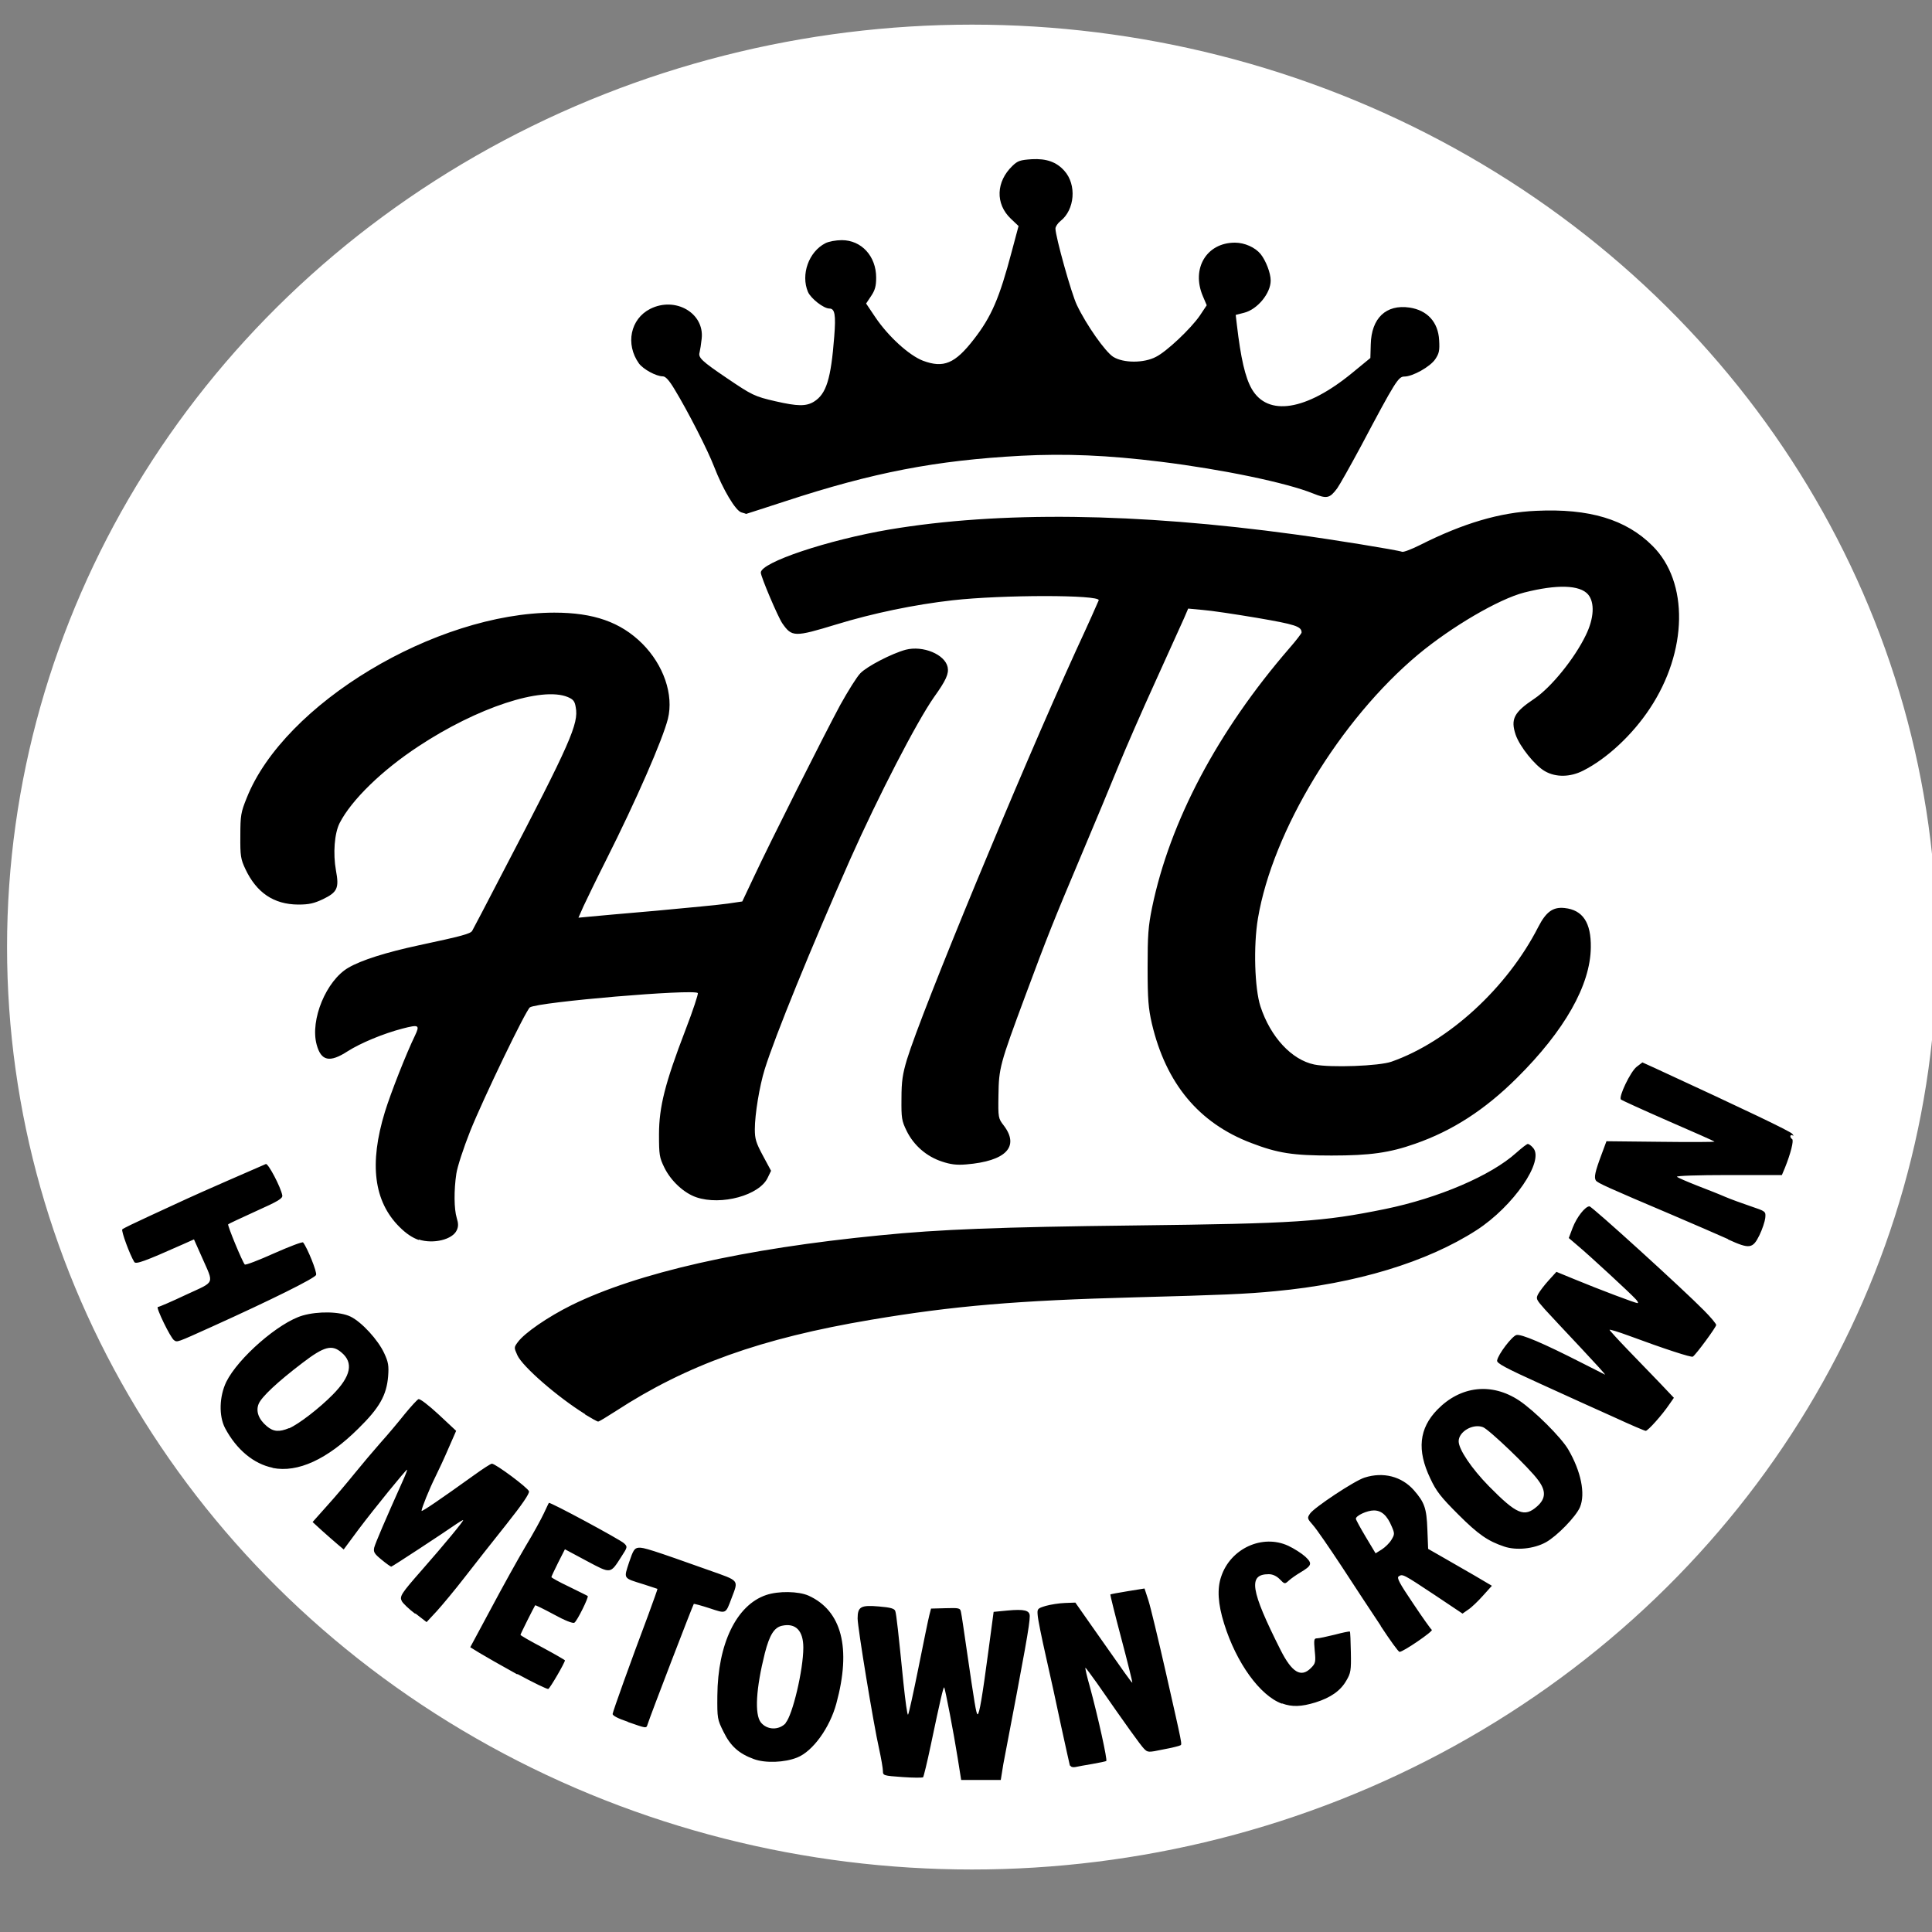
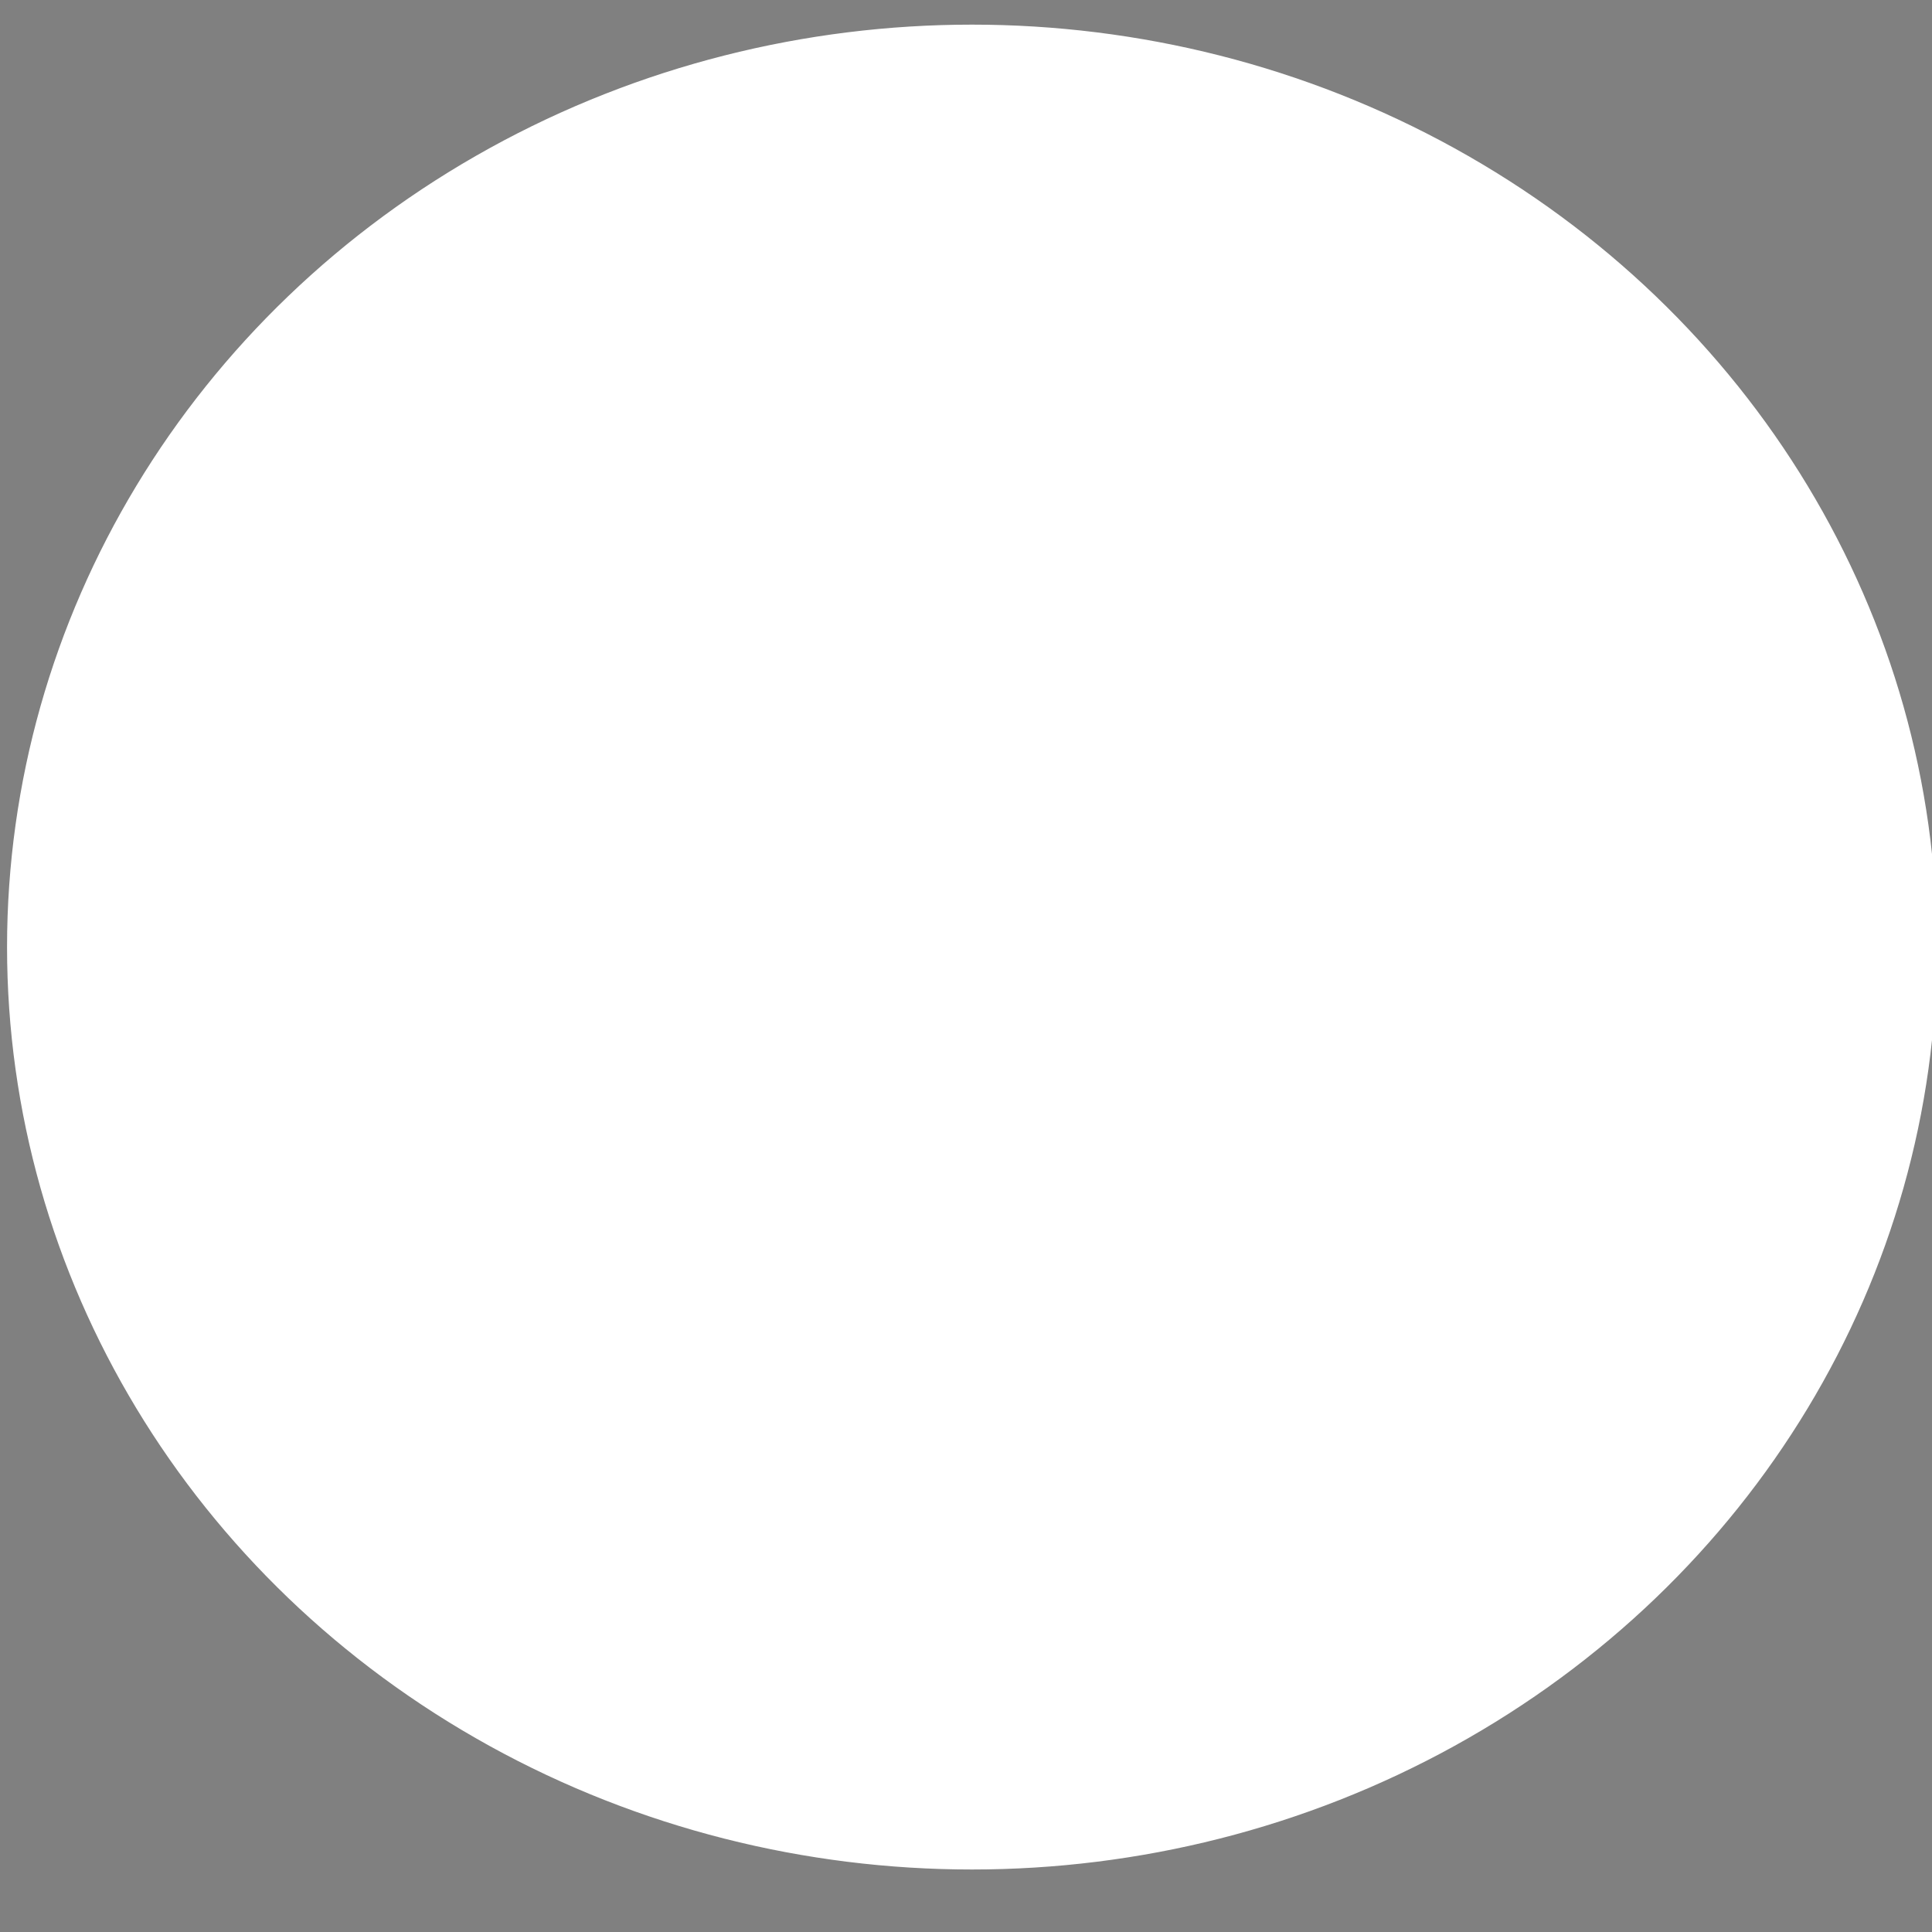
<svg xmlns="http://www.w3.org/2000/svg" id="SVGRoot" version="1.1" viewBox="0 0 10 10" height="10in" width="10in">
  <rect x="0" y="0" width="10" height="10" fill="#808080" stroke="none" />
  <defs id="defs946" />
  <g id="layer1">
    <ellipse ry="4.762" rx="4.982" cy="4.902" cx="5.031" id="path709" style="fill:#ffffff;stroke:#ffffff;stroke-width:0.025" />
-     <path style="stroke-width:0.01" id="path4040" fill="rgba(0,0,0,1)" d="M 4.957,9.1 C 4.937,8.973 4.892,8.739 4.887,8.734 4.883,8.73 4.867,8.798 4.817,9.036 4.799,9.122 4.781,9.195 4.778,9.199 c -0.003,0.003 -0.052,0.003 -0.107,-0.001 -0.098,-0.007 -0.101,-0.008 -0.101,-0.031 0,-0.013 -0.009,-0.066 -0.02,-0.116 C 4.521,8.923 4.439,8.424 4.439,8.377 c 0,-0.061 0.017,-0.07 0.11,-0.062 0.061,0.005 0.081,0.011 0.085,0.024 0.006,0.018 0.016,0.112 0.042,0.37 0.01,0.095 0.02,0.17 0.024,0.166 0.004,-0.004 0.028,-0.114 0.054,-0.243 0.026,-0.13 0.051,-0.252 0.056,-0.271 l 0.009,-0.035 0.075,-0.002 c 0.071,-0.002 0.076,-0.001 0.08,0.02 0.003,0.012 0.016,0.101 0.03,0.198 0.04,0.275 0.049,0.331 0.056,0.331 0.009,0 0.024,-0.088 0.056,-0.328 l 0.027,-0.202 0.072,-0.007 c 0.087,-0.008 0.115,-0.001 0.115,0.029 -1.49e-4,0.044 -0.023,0.171 -0.137,0.767 L 5.18,9.213 H 5.077 4.975 L 4.957,9.1 m 0.581,0.04 C 5.536,9.133 5.516,9.042 5.493,8.937 5.471,8.832 5.435,8.667 5.413,8.571 5.391,8.474 5.372,8.38 5.371,8.36 c -0.003,-0.033 -0.001,-0.035 0.042,-0.048 0.025,-0.007 0.069,-0.014 0.099,-0.015 l 0.054,-0.002 0.082,0.117 c 0.177,0.252 0.21,0.3 0.213,0.297 0.001,-0.001 -0.024,-0.104 -0.057,-0.228 -0.033,-0.124 -0.058,-0.226 -0.057,-0.228 0.002,-0.002 0.042,-0.009 0.09,-0.017 l 0.087,-0.014 0.02,0.061 c 0.011,0.034 0.051,0.201 0.09,0.372 0.088,0.389 0.085,0.373 0.075,0.379 -0.005,0.003 -0.044,0.013 -0.088,0.021 -0.077,0.016 -0.08,0.016 -0.099,-0.003 -0.018,-0.018 -0.092,-0.121 -0.244,-0.34 -0.032,-0.045 -0.059,-0.081 -0.06,-0.08 -0.002,0.002 0.008,0.046 0.023,0.098 0.043,0.159 0.092,0.381 0.085,0.385 -0.004,0.002 -0.036,0.009 -0.071,0.015 -0.036,0.006 -0.075,0.013 -0.088,0.016 -0.013,0.003 -0.025,-2.236e-4 -0.027,-0.008 M 3.902,9.105 C 3.825,9.077 3.781,9.038 3.745,8.964 c -0.032,-0.064 -0.033,-0.07 -0.032,-0.187 0.002,-0.269 0.099,-0.469 0.252,-0.521 0.064,-0.022 0.168,-0.02 0.22,0.003 C 4.357,8.337 4.407,8.53 4.329,8.817 4.295,8.943 4.207,9.065 4.126,9.097 4.061,9.123 3.962,9.127 3.902,9.105 M 4.066,8.918 c 0.036,-0.039 0.092,-0.275 0.092,-0.39 0,-0.088 -0.04,-0.129 -0.111,-0.113 -0.04,0.009 -0.064,0.048 -0.088,0.141 -0.046,0.183 -0.054,0.317 -0.021,0.359 0.032,0.04 0.093,0.042 0.129,0.004 M 3.25,8.912 C 3.199,8.895 3.17,8.88 3.171,8.871 3.173,8.856 3.262,8.607 3.355,8.36 3.382,8.286 3.404,8.225 3.403,8.224 3.402,8.223 3.369,8.213 3.33,8.2 3.224,8.167 3.228,8.173 3.256,8.087 c 0.021,-0.063 0.028,-0.074 0.049,-0.076 0.024,-0.003 0.071,0.012 0.366,0.117 0.158,0.056 0.152,0.048 0.116,0.143 -0.032,0.085 -0.027,0.082 -0.115,0.053 -0.043,-0.014 -0.08,-0.024 -0.081,-0.022 -0.004,0.004 -0.225,0.578 -0.239,0.623 -0.007,0.022 -0.004,0.022 -0.102,-0.012 m 3.385,-0.095 C 6.522,8.777 6.399,8.607 6.336,8.404 6.304,8.302 6.299,8.223 6.321,8.16 6.369,8.015 6.534,7.939 6.668,8.001 c 0.03,0.014 0.069,0.039 0.088,0.056 0.038,0.036 0.035,0.046 -0.027,0.083 -0.02,0.012 -0.046,0.03 -0.058,0.041 -0.021,0.019 -0.022,0.019 -0.047,-0.007 -0.017,-0.017 -0.037,-0.026 -0.057,-0.026 -0.108,0 -0.095,0.082 0.061,0.392 0.059,0.117 0.106,0.145 0.157,0.094 0.024,-0.024 0.026,-0.031 0.02,-0.09 -0.005,-0.057 -0.004,-0.064 0.012,-0.064 0.01,0 0.051,-0.009 0.092,-0.019 0.041,-0.011 0.076,-0.018 0.078,-0.016 0.002,0.002 0.004,0.05 0.005,0.107 0.002,0.094 -5.961e-4,0.108 -0.023,0.146 -0.03,0.053 -0.081,0.089 -0.161,0.114 -0.072,0.022 -0.12,0.024 -0.172,0.005 M 2.678,8.667 C 2.595,8.621 2.507,8.571 2.481,8.555 L 2.434,8.526 2.542,8.325 C 2.601,8.214 2.681,8.07 2.72,8.004 2.76,7.938 2.802,7.861 2.815,7.833 2.828,7.806 2.839,7.781 2.841,7.779 c 0.004,-0.007 0.369,0.19 0.389,0.209 0.019,0.018 0.018,0.02 -0.013,0.068 -0.059,0.092 -0.053,0.091 -0.181,0.023 l -0.112,-0.06 -0.035,0.069 c -0.019,0.038 -0.035,0.072 -0.035,0.075 0,0.003 0.041,0.026 0.092,0.05 0.05,0.025 0.094,0.046 0.096,0.048 0.006,0.006 -0.055,0.13 -0.069,0.138 -0.008,0.005 -0.049,-0.011 -0.107,-0.043 -0.052,-0.028 -0.095,-0.049 -0.096,-0.047 -0.006,0.009 -0.076,0.148 -0.076,0.153 0,0.003 0.052,0.033 0.115,0.066 0.063,0.034 0.115,0.064 0.115,0.066 0,0.012 -0.077,0.144 -0.086,0.148 -0.006,0.002 -0.078,-0.033 -0.161,-0.078 m 4.469,-0.25 C 7.099,8.344 7.008,8.205 6.944,8.107 6.88,8.01 6.814,7.914 6.796,7.894 c -0.03,-0.034 -0.031,-0.037 -0.015,-0.06 0.021,-0.031 0.23,-0.17 0.282,-0.186 0.097,-0.031 0.192,-0.006 0.255,0.065 0.055,0.063 0.066,0.093 0.07,0.202 l 0.004,0.102 0.077,0.044 c 0.042,0.024 0.116,0.067 0.165,0.095 l 0.088,0.052 -0.046,0.051 c -0.025,0.028 -0.059,0.061 -0.076,0.072 l -0.03,0.021 -0.145,-0.097 C 7.262,8.147 7.26,8.146 7.24,8.159 c -0.012,0.007 0.003,0.035 0.074,0.14 0.048,0.072 0.092,0.134 0.097,0.137 0.01,0.006 -0.149,0.115 -0.167,0.114 C 7.238,8.55 7.195,8.49 7.147,8.417 M 7.202,7.97 c 0.017,-0.028 0.017,-0.033 0.002,-0.068 -0.024,-0.058 -0.053,-0.084 -0.093,-0.084 -0.035,0 -0.093,0.027 -0.093,0.043 0,0.005 0.023,0.047 0.051,0.094 l 0.051,0.085 0.032,-0.02 c 0.017,-0.011 0.04,-0.033 0.05,-0.05 m -5.053,0.383 C 2.117,8.329 2.086,8.299 2.08,8.288 2.067,8.263 2.075,8.25 2.184,8.126 2.3,7.994 2.404,7.868 2.397,7.868 c -0.003,0 -0.018,0.009 -0.033,0.019 -0.075,0.052 -0.334,0.222 -0.339,0.222 -0.003,0 -0.026,-0.016 -0.05,-0.036 -0.038,-0.031 -0.043,-0.04 -0.038,-0.063 0.006,-0.023 0.055,-0.138 0.15,-0.35 0.013,-0.029 0.022,-0.053 0.02,-0.053 -0.006,0 -0.169,0.2 -0.251,0.309 L 1.779,8.02 1.747,7.993 C 1.729,7.978 1.693,7.946 1.666,7.922 L 1.618,7.878 1.692,7.795 C 1.733,7.75 1.797,7.674 1.835,7.627 c 0.038,-0.047 0.099,-0.119 0.136,-0.161 0.037,-0.041 0.093,-0.108 0.124,-0.147 0.032,-0.039 0.064,-0.074 0.071,-0.077 0.008,-0.003 0.052,0.031 0.104,0.079 l 0.091,0.085 -0.039,0.089 c -0.021,0.049 -0.052,0.116 -0.069,0.15 -0.03,0.06 -0.071,0.161 -0.071,0.175 0,0.007 0.098,-0.06 0.275,-0.187 0.043,-0.031 0.083,-0.057 0.089,-0.057 0.019,0 0.187,0.125 0.192,0.143 0.003,0.012 -0.036,0.069 -0.117,0.171 -0.067,0.084 -0.164,0.207 -0.215,0.273 -0.051,0.066 -0.117,0.145 -0.145,0.176 l -0.053,0.057 -0.058,-0.045 M 7.786,8.005 C 7.702,7.977 7.652,7.943 7.548,7.839 7.458,7.749 7.434,7.719 7.403,7.652 7.333,7.506 7.345,7.393 7.44,7.296 7.56,7.173 7.721,7.155 7.863,7.249 c 0.078,0.052 0.217,0.19 0.254,0.253 0.066,0.113 0.09,0.229 0.061,0.299 -0.021,0.049 -0.119,0.15 -0.177,0.182 -0.062,0.034 -0.153,0.043 -0.215,0.022 M 7.956,7.797 C 8.001,7.757 8.003,7.717 7.962,7.662 7.917,7.599 7.707,7.399 7.676,7.387 c -0.052,-0.02 -0.126,0.023 -0.126,0.073 0,0.042 0.067,0.141 0.156,0.232 0.145,0.147 0.184,0.163 0.25,0.105 M 1.411,7.597 C 1.313,7.577 1.224,7.503 1.165,7.392 1.132,7.329 1.135,7.228 1.171,7.153 1.232,7.029 1.444,6.844 1.567,6.809 c 0.08,-0.023 0.193,-0.021 0.248,0.006 0.057,0.028 0.142,0.12 0.174,0.19 0.021,0.045 0.024,0.064 0.02,0.118 -0.008,0.099 -0.045,0.164 -0.154,0.271 -0.161,0.16 -0.314,0.23 -0.444,0.204 m 0.085,-0.205 C 1.547,7.371 1.654,7.288 1.722,7.219 1.817,7.123 1.831,7.053 1.767,7 1.718,6.958 1.677,6.969 1.566,7.054 1.437,7.152 1.354,7.23 1.339,7.266 c -0.016,0.038 -9.032e-4,0.08 0.042,0.116 0.034,0.029 0.064,0.031 0.115,0.01 M 8.358,7.337 C 8.275,7.3 8.103,7.222 7.976,7.164 7.793,7.081 7.746,7.056 7.749,7.042 7.754,7.01 7.826,6.916 7.849,6.91 c 0.025,-0.006 0.138,0.042 0.338,0.144 0.061,0.031 0.115,0.058 0.12,0.061 0.006,0.002 -0.051,-0.06 -0.125,-0.139 -0.074,-0.079 -0.158,-0.168 -0.185,-0.198 -0.047,-0.053 -0.048,-0.056 -0.035,-0.081 0.008,-0.014 0.032,-0.046 0.054,-0.07 l 0.04,-0.044 0.09,0.037 c 0.133,0.055 0.319,0.125 0.33,0.125 0.005,0 9.016e-4,-0.01 -0.01,-0.021 -0.025,-0.028 -0.236,-0.223 -0.298,-0.275 l -0.048,-0.041 0.02,-0.053 c 0.021,-0.055 0.065,-0.111 0.087,-0.111 0.013,0 0.485,0.429 0.593,0.539 0.035,0.035 0.063,0.069 0.063,0.075 0,0.011 -0.105,0.154 -0.121,0.164 -0.008,0.005 -0.144,-0.039 -0.333,-0.109 -0.054,-0.02 -0.098,-0.033 -0.098,-0.03 0,0.003 0.042,0.049 0.093,0.102 0.051,0.053 0.126,0.131 0.167,0.173 l 0.073,0.077 -0.023,0.033 C 8.604,7.323 8.529,7.407 8.518,7.406 8.513,7.406 8.44,7.375 8.358,7.337 M 3.029,7.32 C 2.887,7.232 2.705,7.074 2.678,7.015 2.66,6.975 2.66,6.974 2.68,6.947 2.715,6.899 2.836,6.816 2.959,6.755 3.299,6.588 3.847,6.463 4.555,6.394 4.862,6.363 5.178,6.351 5.869,6.343 6.71,6.333 6.844,6.324 7.169,6.258 7.446,6.201 7.717,6.085 7.848,5.967 c 0.028,-0.025 0.055,-0.046 0.06,-0.046 0.005,0 0.018,0.009 0.027,0.02 0.061,0.067 -0.102,0.303 -0.292,0.426 C 7.386,6.533 7.018,6.644 6.602,6.683 6.449,6.698 6.32,6.703 5.874,6.715 c -0.606,0.016 -0.939,0.044 -1.365,0.116 -0.571,0.096 -0.955,0.234 -1.322,0.473 -0.045,0.029 -0.086,0.054 -0.091,0.054 -0.005,0 -0.035,-0.017 -0.068,-0.037 M 0.901,6.937 C 0.883,6.926 0.805,6.765 0.817,6.765 c 0.006,0 0.071,-0.028 0.145,-0.063 C 1.117,6.63 1.108,6.651 1.045,6.507 L 1.004,6.415 0.948,6.44 c -0.202,0.09 -0.245,0.105 -0.253,0.092 -0.023,-0.037 -0.069,-0.162 -0.062,-0.169 0.005,-0.005 0.067,-0.035 0.139,-0.068 C 0.844,6.262 0.932,6.221 0.967,6.205 1.02,6.18 1.329,6.045 1.376,6.025 c 0.012,-0.005 0.078,0.121 0.085,0.162 0.003,0.016 -0.02,0.03 -0.136,0.082 -0.077,0.035 -0.141,0.065 -0.144,0.068 -0.005,0.005 0.074,0.196 0.086,0.208 0.004,0.004 0.072,-0.022 0.152,-0.058 C 1.498,6.452 1.566,6.426 1.569,6.431 1.591,6.459 1.642,6.585 1.636,6.599 1.63,6.616 1.404,6.728 1.099,6.866 0.911,6.951 0.918,6.948 0.901,6.937 M 8.945,6.414 C 8.898,6.393 8.769,6.337 8.659,6.29 8.315,6.144 8.269,6.123 8.26,6.11 8.25,6.094 8.256,6.065 8.289,5.977 l 0.026,-0.07 0.282,0.003 c 0.155,0.002 0.28,0.001 0.277,-0.001 C 8.872,5.906 8.763,5.858 8.634,5.802 8.504,5.745 8.394,5.695 8.39,5.691 8.376,5.679 8.439,5.547 8.471,5.522 l 0.03,-0.023 0.064,0.029 c 0.477,0.22 0.698,0.326 0.711,0.34 0.008,0.009 0.009,0.013 0.003,0.009 -0.014,-0.008 -0.017,0.01 -0.003,0.019 0.01,0.006 -0.008,0.076 -0.037,0.148 L 9.223,6.082 H 8.947 c -0.161,0 -0.273,0.004 -0.267,0.009 0.005,0.005 0.052,0.025 0.105,0.046 0.052,0.02 0.118,0.046 0.145,0.058 0.028,0.012 0.086,0.033 0.13,0.048 0.08,0.027 0.08,0.027 0.077,0.061 -0.002,0.018 -0.015,0.058 -0.03,0.089 -0.035,0.071 -0.051,0.073 -0.163,0.022 m -6.777,0.003 C 2.134,6.406 2.103,6.386 2.067,6.35 1.935,6.218 1.91,6.024 1.992,5.756 2.022,5.658 2.104,5.45 2.148,5.36 2.174,5.305 2.168,5.302 2.083,5.324 1.983,5.35 1.866,5.399 1.8,5.441 1.706,5.502 1.662,5.492 1.639,5.407 1.604,5.279 1.689,5.075 1.803,5.009 1.869,4.97 1.999,4.929 2.167,4.893 2.392,4.845 2.435,4.833 2.444,4.818 2.449,4.81 2.521,4.672 2.604,4.512 2.953,3.844 2.996,3.745 2.98,3.661 2.975,3.629 2.967,3.62 2.939,3.608 2.805,3.552 2.47,3.662 2.166,3.863 1.977,3.987 1.819,4.141 1.758,4.26 c -0.027,0.053 -0.035,0.158 -0.019,0.246 0.017,0.091 0.007,0.112 -0.067,0.148 -0.047,0.022 -0.072,0.028 -0.129,0.028 C 1.417,4.681 1.328,4.621 1.27,4.498 1.246,4.447 1.243,4.43 1.244,4.326 1.244,4.22 1.247,4.204 1.277,4.13 1.47,3.643 2.253,3.172 2.869,3.171 3.073,3.171 3.212,3.22 3.324,3.331 3.435,3.442 3.488,3.596 3.457,3.721 3.429,3.83 3.295,4.138 3.137,4.452 3.087,4.551 3.035,4.659 3.02,4.691 l -0.026,0.059 0.053,-0.005 C 3.076,4.742 3.233,4.728 3.396,4.714 3.559,4.699 3.726,4.683 3.767,4.677 L 3.842,4.666 3.902,4.539 C 3.987,4.357 4.266,3.803 4.349,3.649 4.389,3.577 4.435,3.503 4.453,3.485 4.487,3.449 4.617,3.382 4.688,3.363 c 0.089,-0.023 0.203,0.024 0.217,0.09 0.007,0.034 -0.008,0.068 -0.071,0.156 C 4.745,3.736 4.546,4.121 4.4,4.449 4.198,4.906 4.011,5.364 3.958,5.535 c -0.027,0.087 -0.051,0.233 -0.051,0.31 0,0.05 0.006,0.07 0.042,0.137 l 0.042,0.078 -0.017,0.035 C 3.932,6.187 3.733,6.241 3.604,6.197 3.54,6.175 3.473,6.113 3.439,6.044 3.413,5.991 3.411,5.978 3.411,5.871 c 2.981e-4,-0.142 0.031,-0.264 0.137,-0.54 0.039,-0.101 0.067,-0.187 0.064,-0.191 -0.022,-0.022 -0.824,0.046 -0.869,0.074 -0.02,0.012 -0.242,0.473 -0.309,0.64 -0.035,0.088 -0.067,0.186 -0.072,0.221 -0.013,0.086 -0.012,0.183 0.002,0.229 0.009,0.029 0.009,0.045 0,0.064 -0.022,0.048 -0.12,0.072 -0.196,0.048 M 4.875,6.012 C 4.796,5.986 4.73,5.929 4.693,5.854 4.667,5.801 4.665,5.787 4.666,5.686 4.666,5.596 4.672,5.559 4.694,5.485 4.772,5.23 5.28,4.002 5.569,3.368 5.633,3.23 5.685,3.113 5.687,3.107 5.693,3.078 5.189,3.078 4.931,3.107 4.735,3.129 4.518,3.174 4.329,3.232 4.112,3.298 4.099,3.298 4.049,3.226 4.026,3.192 3.938,2.985 3.938,2.964 3.937,2.911 4.285,2.795 4.602,2.741 c 0.571,-0.096 1.28,-0.087 2.1,0.025 0.186,0.025 0.532,0.081 0.555,0.09 0.007,0.003 0.049,-0.013 0.093,-0.035 C 7.574,2.708 7.764,2.652 7.951,2.644 8.225,2.631 8.416,2.688 8.553,2.825 8.742,3.012 8.736,3.372 8.539,3.668 8.449,3.804 8.317,3.927 8.194,3.989 8.127,4.023 8.053,4.024 7.997,3.992 7.945,3.963 7.866,3.864 7.845,3.803 7.818,3.722 7.836,3.687 7.941,3.617 8.029,3.558 8.15,3.408 8.208,3.288 8.251,3.2 8.255,3.119 8.22,3.077 8.177,3.027 8.058,3.024 7.889,3.067 7.757,3.101 7.513,3.244 7.34,3.388 6.937,3.725 6.587,4.301 6.511,4.754 c -0.024,0.142 -0.017,0.363 0.013,0.455 0.052,0.159 0.162,0.277 0.279,0.301 0.084,0.017 0.336,0.008 0.4,-0.015 0.295,-0.104 0.598,-0.382 0.759,-0.697 0.04,-0.078 0.076,-0.105 0.137,-0.098 0.093,0.01 0.137,0.075 0.135,0.204 -0.002,0.195 -0.136,0.431 -0.383,0.676 -0.166,0.165 -0.334,0.273 -0.526,0.34 -0.133,0.047 -0.235,0.061 -0.433,0.061 -0.2,0 -0.278,-0.012 -0.416,-0.065 C 6.205,5.813 6.035,5.608 5.962,5.298 5.944,5.219 5.94,5.173 5.94,5.009 5.94,4.841 5.943,4.796 5.963,4.698 6.055,4.252 6.302,3.785 6.674,3.355 c 0.035,-0.04 0.063,-0.077 0.063,-0.081 0,-0.032 -0.033,-0.042 -0.231,-0.076 C 6.393,3.179 6.267,3.16 6.225,3.157 l -0.075,-0.007 -0.021,0.049 C 6.117,3.226 6.051,3.372 5.982,3.524 5.913,3.675 5.826,3.874 5.789,3.965 5.752,4.056 5.668,4.258 5.602,4.414 5.45,4.774 5.421,4.847 5.307,5.154 5.175,5.509 5.17,5.528 5.168,5.669 c -0.002,0.116 -8.047e-4,0.12 0.027,0.156 0.084,0.11 0.012,0.185 -0.194,0.202 -0.049,0.004 -0.08,5.217e-4 -0.126,-0.015 M 3.837,2.652 C 3.807,2.643 3.742,2.534 3.696,2.415 3.663,2.329 3.559,2.126 3.492,2.016 3.464,1.969 3.445,1.948 3.431,1.948 3.396,1.948 3.329,1.911 3.307,1.881 3.236,1.781 3.263,1.651 3.365,1.599 c 0.13,-0.066 0.281,0.021 0.267,0.153 -0.003,0.028 -0.008,0.06 -0.011,0.072 -0.008,0.027 0.011,0.045 0.141,0.133 0.13,0.088 0.143,0.095 0.252,0.12 0.114,0.026 0.158,0.027 0.199,0.002 0.064,-0.04 0.088,-0.117 0.105,-0.337 0.009,-0.113 0.003,-0.145 -0.025,-0.145 -0.03,0 -0.096,-0.052 -0.111,-0.086 -0.038,-0.09 0.004,-0.208 0.09,-0.252 0.017,-0.009 0.055,-0.016 0.085,-0.016 0.102,0 0.178,0.083 0.178,0.194 0,0.044 -0.006,0.065 -0.026,0.095 l -0.026,0.039 0.047,0.07 c 0.068,0.101 0.175,0.198 0.247,0.226 0.107,0.04 0.166,0.015 0.263,-0.11 0.092,-0.118 0.133,-0.214 0.197,-0.456 l 0.035,-0.131 -0.04,-0.038 c -0.081,-0.077 -0.077,-0.192 0.009,-0.274 0.027,-0.026 0.04,-0.03 0.1,-0.034 0.075,-0.004 0.127,0.014 0.168,0.06 0.065,0.072 0.054,0.202 -0.02,0.26 -0.014,0.011 -0.026,0.029 -0.026,0.039 0,0.041 0.083,0.339 0.111,0.396 0.049,0.103 0.147,0.242 0.188,0.268 0.053,0.033 0.159,0.033 0.221,2.011e-4 C 6.038,1.82 6.163,1.702 6.21,1.634 L 6.246,1.58 6.226,1.533 C 6.165,1.39 6.245,1.256 6.392,1.256 c 0.05,9.69e-5 0.104,0.024 0.133,0.059 0.027,0.034 0.052,0.098 0.052,0.137 2.989e-4,0.066 -0.069,0.15 -0.138,0.167 l -0.043,0.011 0.006,0.051 c 0.02,0.172 0.043,0.273 0.077,0.332 0.083,0.144 0.281,0.113 0.519,-0.082 l 0.095,-0.078 0.002,-0.07 c 0.003,-0.136 0.079,-0.209 0.201,-0.191 0.092,0.014 0.148,0.075 0.153,0.169 0.003,0.053 1.49e-4,0.068 -0.02,0.098 -0.026,0.039 -0.117,0.09 -0.16,0.09 -0.031,0 -0.046,0.023 -0.225,0.361 C 6.989,2.412 6.934,2.51 6.921,2.528 6.882,2.58 6.868,2.583 6.796,2.554 6.66,2.499 6.331,2.43 6.008,2.39 5.733,2.356 5.516,2.347 5.285,2.359 4.843,2.383 4.52,2.445 4.063,2.595 3.953,2.631 3.862,2.66 3.862,2.66 c 0,-5.962e-4 -0.011,-0.004 -0.025,-0.008 z" />
  </g>
</svg>